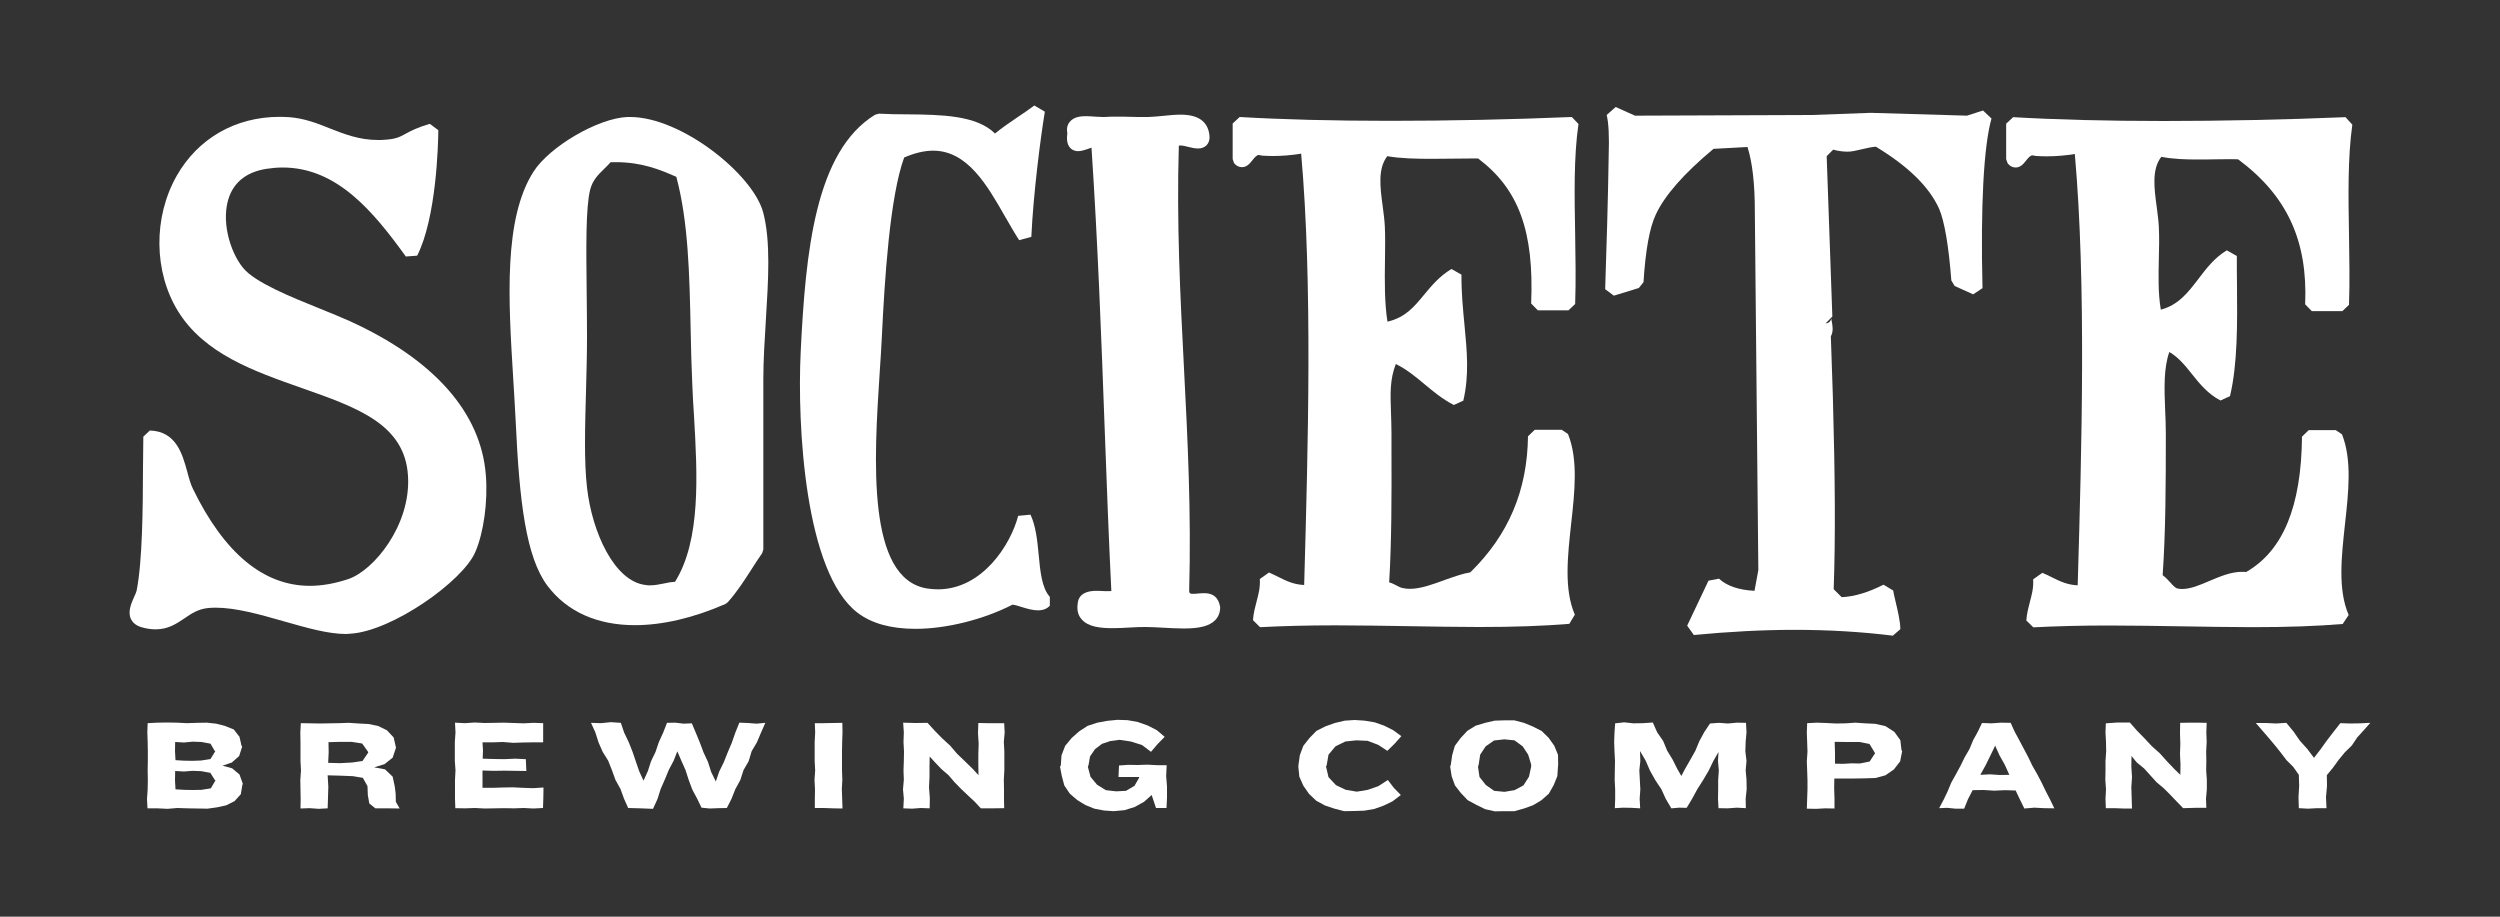
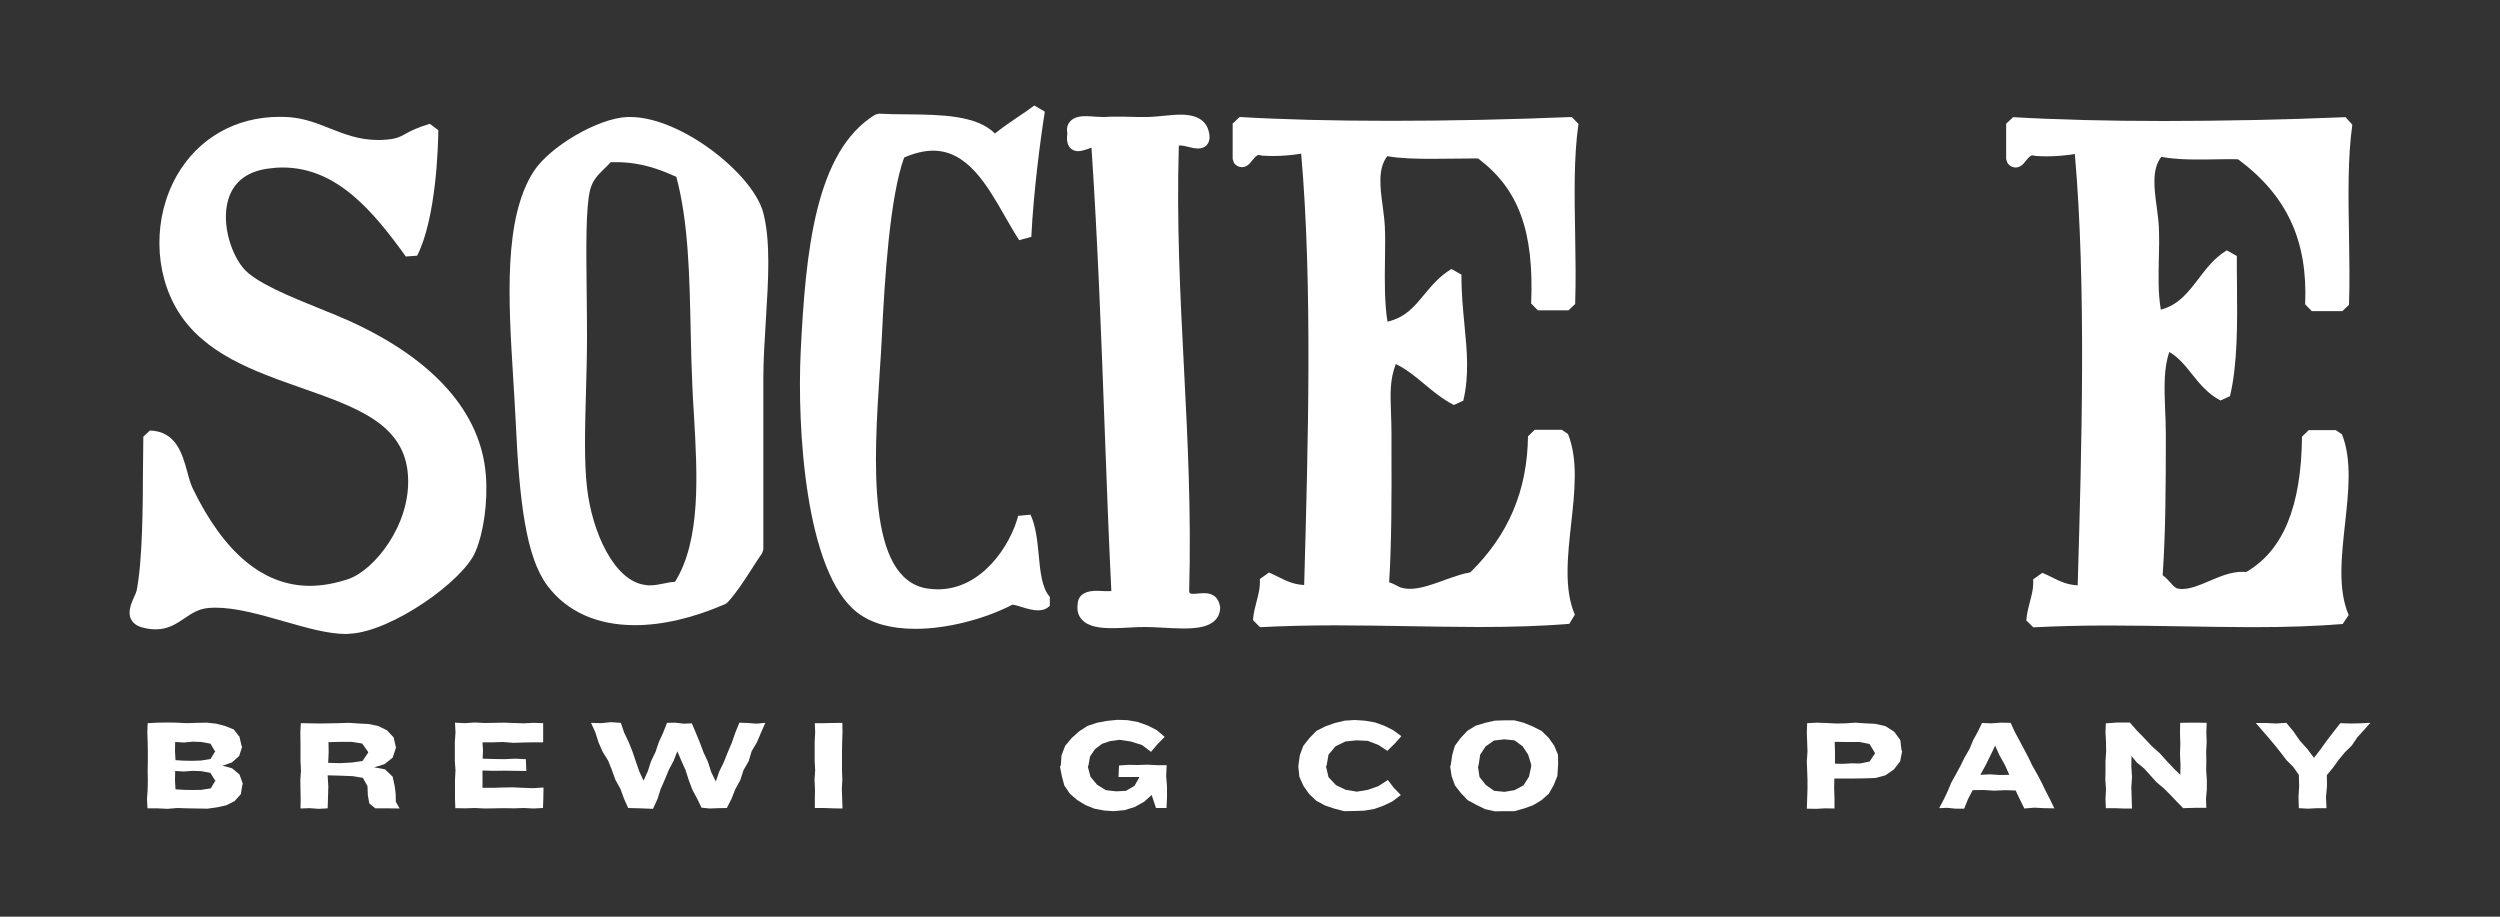
<svg xmlns="http://www.w3.org/2000/svg" version="1.1" id="Layer_1" x="0px" y="0px" viewBox="0 0 1500 550" style="enable-background:new 0 0 1500 550;" xml:space="preserve">
  <rect x="0" y="0" width="1500" height="550" fill="#333333" stroke="none" />
  <style type="text/css">
	.st0{fill:#FFFFFF;}
</style>
  <g>
    <path class="st0" d="M210.4,380.2c25-1.6,67.1-31.4,74.7-48.8c5.1-11.7,7.7-30.3,6.4-46.4c-2.9-37.5-31.2-69.4-81.8-92.4   c-5.2-2.3-11.2-4.8-17.7-7.4c-17.4-7-39.1-15.8-46.1-24.4c-8.2-10-13.6-29.3-8.2-43.3c3.5-8.9,10.9-14.4,22.1-16.2   c3.3-0.5,6.6-0.8,9.8-0.8c32.6,0,54.4,26.4,73.9,53.4l6.8-0.5c11.6-22.9,12.6-66.8,12.7-75.3l-5.1-3.8c-7.6,2.2-11.5,4.3-14.6,6   c-3.7,2-5.9,3.2-13.1,3.6c-1.1,0.1-2.2,0.1-3.2,0.1c-11.6,0-20.5-3.6-29.2-7c-7.4-3-15.2-6-24.2-6.7c-2-0.1-3.9-0.2-5.8-0.2   c-26.5,0-49,12.9-61.8,35.4c-14.1,24.9-13.8,57.5,0.8,81.2c15.8,25.6,45.5,36,74.2,46.1c33.3,11.7,62,21.7,63.8,52.8   c1.8,29.4-20.5,56.8-36,61.9c-7.9,2.6-15.6,4-22.8,4c-27.8,0-51.4-19.5-70.2-58.1c-1.4-2.8-2.4-6.4-3.4-10.2   c-3-10.9-6.7-24.4-22.5-24.9L86,262c-0.1,5.6-0.1,11.9-0.2,18.5c-0.1,24.8-0.3,55.7-3.8,73.8c-0.2,0.8-0.8,2.4-1.5,3.8   c-1.8,4-4,9.1-1.9,13.4c0.8,1.6,2.5,3.7,6.2,4.8c3,0.9,5.9,1.3,8.6,1.3c7.6,0,12.5-3.4,17.3-6.6c4.2-2.9,8.2-5.6,14.3-6.2   c1.4-0.1,2.9-0.2,4.4-0.2c12.2,0,26.6,4.1,40.6,8.1c13.7,3.9,26.7,7.7,37.7,7.7C208.6,380.3,209.5,380.3,210.4,380.2z M93.3,373.6   c0,0-0.1,0-0.1,0C93.2,373.6,93.3,373.6,93.3,373.6C93.4,373.6,93.3,373.6,93.3,373.6z" />
    <path class="st0" d="M618.3,308.8l-7.4,0.7c-4.4,17.1-21.4,44.1-48.2,44.1c-2.1,0-4.3-0.2-6.4-0.5c-36.4-5.8-31.9-77.2-28.5-129.4   c0.5-7.6,1-14.8,1.3-21.5c1.7-35.1,4.8-84.1,13.4-107.7c6.2-2.7,12.1-4.1,17.4-4.1c20.6,0,32.5,20.9,43,39.3   c3,5.2,5.8,10.1,8.6,14.4l7.3-2c1.2-26,5.5-59.2,8.1-75.1l-6.3-3.7c-3.2,2.4-6.6,4.7-9.9,6.9c-4.6,3.1-9.3,6.3-13.7,9.9   c-11.1-11-32.3-11.3-52.9-11.5c-5.5,0-11.3-0.1-16.7-0.4l-2.3,0.6c-36,22-41.8,82.5-44.7,142.6c-2.1,43.5,2.4,132.2,34.2,156.3   c8.4,6.4,20.1,9.6,34.7,9.6c18.6,0,40.8-5.6,58.2-14.5c1.6,0.2,3.8,0.8,5.8,1.5c3.2,1,6.5,1.9,9.5,1.9c3,0,5.4-0.9,7.1-2.8l0-5.3   c-4.8-5.2-5.8-15.5-6.7-25.3C622.4,324.3,621.5,315.6,618.3,308.8z M549.2,373.5c-0.2,0-0.4,0-0.7,0c0.4,0,0.7,0,1.1,0   C549.5,373.5,549.3,373.5,549.2,373.5z M606.5,358.9C606.5,358.9,606.5,358.9,606.5,358.9L606.5,358.9   C606.5,358.9,606.5,358.9,606.5,358.9z M622.8,362.4c-0.1,0-0.1,0-0.2,0c0.1,0,0.2,0,0.3,0C622.8,362.4,622.8,362.4,622.8,362.4z    M627,360.8C627,360.8,627,360.8,627,360.8c-0.5,0.5-1.1,0.9-1.8,1.2C625.9,361.7,626.5,361.4,627,360.8z" />
    <path class="st0" d="M1409.2,369c-6.6-15.3-4.3-35.2-2.2-54.6c2.1-18.9,4.3-38.4-1.8-53.8l-3.7-2.5h-16.3l-4,3.9   c-0.4,42-11.4,68.5-33.5,81.2c-0.8-0.1-1.7-0.1-2.5-0.1c-6.7,0-13.2,2.8-19.6,5.5c-5.8,2.5-11.3,4.8-16.3,4.8c-1,0-1.9-0.1-2.8-0.3   c-1.3-0.3-2.7-1.8-4.2-3.5c-1.4-1.5-2.8-3.1-4.7-4.5c1.8-26.2,1.9-54.1,1.9-85c0-4.7-0.2-9.4-0.4-14c-0.5-12.8-1-25,2.5-34.9   c5.5,3.2,9.5,8.1,13.6,13.3c4.7,5.9,9.6,11.9,17.1,15.8l5.7-2.6c4.6-19.4,4.4-43.4,4.2-66.5c-0.1-5.9-0.1-11.8-0.1-17.6l-6-3.4   c-7.4,4.4-12.3,10.9-17.1,17.2c-6.1,8-11.9,15.6-22.5,18.4c-1.7-9.8-1.4-20.3-1.2-30.5c0.2-6.3,0.3-12.9,0-19.3   c-0.2-3.9-0.8-8.1-1.3-12.1c-1.5-11-3-22.4,2.8-29.8c7.1,1.4,15,1.6,22,1.6c3.2,0,6.5,0,9.7-0.1c3.2,0,6.4-0.1,9.6-0.1   c1.6,0,3.2,0,4.8,0.1c29.4,21.9,41.8,48.8,40.2,87l4,4.1h18.3l4-3.8c0.5-13.7,0.2-28.2,0-42.3c-0.4-22.6-0.8-46,2-65.8l-4.1-4.5   c-35.6,1.5-74.3,2.3-109,2.3c-34.4,0-64.8-0.8-90.4-2.3l-4.2,3.9v21.3l0.9,2.5c1.7,2.1,3.5,2.5,4.8,2.5c2.9,0,4.7-2.2,6.2-4.1   c1.5-1.9,2.7-3.2,3.9-3.2c0.3,0,0.7,0.1,1.1,0.2l1.1,0.2c2.2,0.1,4.2,0.2,6.3,0.2c5.7,0,11.3-0.5,16.9-1.4   c6.9,78.2,4.1,176.7,1.8,256.1l-0.1,2.7c-6.2-0.3-10.6-2.4-15.2-4.7c-1.9-1-3.9-1.9-6-2.8l-5.5,3.9c0.3,5.2-0.8,9.1-1.9,13.3   c-0.9,3.5-1.9,7.1-2.2,11.4l4.2,4.1c13.7-0.7,28.5-1.1,45.4-1.1c14.8,0,29.6,0.3,43.9,0.5c13.9,0.2,28.2,0.5,42.1,0.5   c21.1,0,38.3-0.6,54.2-1.9L1409.2,369z" />
    <path class="st0" d="M722.5,355.9c-1.1,0-2.3,0.1-3.5,0.2c-1,0.1-2,0.2-3,0.2c-2,0-2.3-0.2-2.5-1.6c1.3-46.9-0.9-91-3.1-133.6   c-2.2-42.7-4.5-86.9-3.1-133.7c0.2-0.1,0.5-0.1,0.9-0.1c1.4,0,3.3,0.4,5,0.9c2,0.5,3.9,0.9,5.7,0.9c2.1,0,3.8-0.7,5.1-2   c1.3-1.4,1.9-3.3,1.7-5.6c-0.8-8.5-6.6-12.7-17.2-12.7c-3.3,0-6.9,0.3-10.4,0.7c-3,0.3-6.2,0.6-9.1,0.7c-1,0-2.1,0-3.2,0   c-2.4,0-4.9,0-7.4-0.1c-2.7-0.1-5.5-0.1-8.3-0.1c-2.5,0-5.1,0-7.6,0.2c-0.3,0-0.6,0-0.9,0c-1.3,0-2.8-0.1-4.4-0.2   c-1.8-0.1-3.7-0.3-5.5-0.3c-3.1,0-7.4,0.3-9.9,3.5c-1.5,1.8-1.9,4.1-1.4,6.9c-0.4,2.8-0.4,6.2,1.6,8.5c0.8,1,2.4,2.1,4.9,2.1   c1.9,0,3.8-0.7,5.7-1.3c0.7-0.2,1.6-0.6,2.3-0.8c3.8,57.3,5.9,113.8,7.9,168.4c1.2,32.1,2.4,65.3,4,97.6c-0.5,0.1-1.3,0.1-2.4,0.1   c-1,0-2.1,0-3.1-0.1c-1.2,0-2.3-0.1-3.4-0.1c-8.9,0-11.1,4.2-11.3,7.8c-0.5,3.7,0.2,6.9,2.4,9.3c4,4.7,11.7,5.3,18.7,5.3   c3.4,0,7-0.2,10.4-0.4c3.2-0.2,6.3-0.3,9.2-0.3c3,0,6.5,0.2,10.2,0.4c4.2,0.2,8.5,0.5,12.6,0.5c9.8,0,15.6-1.5,19-5   c2-2,3-4.7,3-7.7C731.6,361.3,730.2,355.9,722.5,355.9z M719.1,85.2c-0.1,0-0.1,0-0.2,0c0,0-0.1,0-0.1,0   C718.8,85.3,718.9,85.3,719.1,85.2z M709.5,355C709.5,355,709.5,355,709.5,355c0,0,0,0.1,0,0.2C709.5,355.1,709.5,355.1,709.5,355z   " />
    <path class="st0" d="M378.1,70.2c-0.6,0-1.2,0-1.8,0c-17.6,0.8-46.5,17.7-56.2,32.8c-18,28.2-15.1,76.7-12.2,123.6   c0.5,8.7,1.1,17.4,1.5,25.9c2.2,48.4,6.2,81.9,19.1,99c11.7,15.5,29.8,23.6,52.5,23.6c16.5,0,35.3-4.4,54.2-12.7l1.4-1   c5.4-6,9.8-12.8,14.1-19.5c2.2-3.4,4.3-6.8,6.6-10l0.7-2.2V227.2c0-11.1,0.8-23.2,1.5-34.9c1.5-24.4,3-47.4-1.6-64.9   C451.6,104.3,408.6,70.2,378.1,70.2z M369.5,97.3c15.3,0,26.1,4.3,36.3,8.8c7.2,26.8,7.9,58.5,8.6,92c0.2,10.9,0.5,22.1,1,33.1   c0.2,5.9,0.6,12,1,18.2c2,35,4.3,74.6-11.4,99.7c-2.6,0.1-5,0.6-7.2,1.1c-2.6,0.5-5,1-7.8,1c-0.9,0-1.7,0-2.6-0.2   c-18.8-2.1-32.2-31.7-35.2-58.5c-1.8-15.8-1.2-36.2-0.6-57.8c0.3-10.8,0.6-22.1,0.6-32.8c0-9-0.1-18.1-0.2-26.9   c-0.3-26-0.6-50.6,2.1-61.2c1.5-5.7,4.6-8.8,8.6-12.7c1.2-1.2,2.5-2.4,3.7-3.8C367.3,97.3,368.4,97.3,369.5,97.3z" />
    <path class="st0" d="M943.1,70.2c-35.6,1.5-74.3,2.3-109,2.3c-34.4,0-64.8-0.8-90.3-2.3l-4.2,3.9v21.3l0.8,2.4   c1.7,2.1,3.5,2.5,4.8,2.5c2.9,0,4.7-2.2,6.2-4.1c1.5-1.9,2.7-3.2,3.9-3.2c0.3,0,0.7,0.1,1.1,0.2l1.1,0.2c2.2,0.1,4.3,0.2,6.3,0.2   c5.7,0,11.3-0.5,16.9-1.4c6.9,78,4.1,176.2,1.9,255.4l-0.1,3.4c-6.3-0.3-10.6-2.4-15.2-4.7c-1.9-1-3.9-1.9-5.9-2.8l-5.5,3.9   c0.3,5.2-0.8,9.1-1.9,13.3c-0.9,3.5-1.9,7-2.2,11.4l4.2,4.2c13.7-0.7,28.5-1.1,45.4-1.1c14.8,0,29.6,0.3,43.9,0.5   c13.9,0.2,28.2,0.5,42.1,0.5c21.1,0,38.3-0.6,54.2-1.9l3.3-5.5c-6.6-15.3-4.3-35.2-2.2-54.6c2.1-18.9,4.3-38.4-1.9-53.8l-3.7-2.5   h-16.3l-4,3.9c-0.4,32.5-11.7,59.2-34.6,81.6c-4.8,0.8-10,2.7-15.4,4.6c-7.1,2.6-14.4,5.3-20.8,5.3c-1.4,0-2.8-0.1-4-0.4   c-1.7-0.3-2.6-0.8-3.9-1.5c-1.2-0.6-2.5-1.4-4.6-2c1.5-23.9,1.5-53,1.4-78.9l0-10.6c0-4.5-0.2-8.7-0.3-12.6   c-0.4-11.2-0.7-19.6,2.9-28.9c6.5,3.2,11.7,7.5,17.2,12.1c5.3,4.4,10.8,9,17.6,12.5l5.7-2.6c3.6-15.3,2.2-29.9,0.7-45.4   c-0.9-9.5-1.9-19.3-1.8-30.2l-6-3.4c-7.2,4.3-11.9,10-16.4,15.4c-6,7.3-11.3,13.7-22,16.2c-1.8-10.8-1.7-24.8-1.5-37.2   c0.1-7.3,0.2-14.2-0.1-20.2c-0.2-3.9-0.8-8.1-1.3-12.1c-1.5-11-3-22.4,2.8-29.8c7.6,1.4,17.9,1.6,26.2,1.6c4.1,0,8.3-0.1,12.3-0.1   c3.8,0,7.4-0.1,10.8-0.1c1.8,0,3.5,0,5.2,0c24.4,18.4,33.6,43.7,31.8,87l4,4.1h18.4l4-3.8c0.5-13.6,0.2-28,0-42   c-0.4-22.7-0.9-46.2,2-66L943.1,70.2z" />
-     <path class="st0" d="M1172.8,171.6l11.1,5l5.6-3.7c-1.2-49,0.7-85.2,5.4-101.8l-5.1-4.8l-9.6,3.1l-57.8-1.7l-35.3,1.3l-106.1,0.4   l-11.6-5.2L964,69c1.2,4.7,1.6,12.9,1.2,24.7c-0.4,27.3-1.3,55.2-2.1,79.8l5.2,3.9l15-4.6l2.8-3.5c1.2-19.2,3.7-32.8,7.3-40.4   c5.2-11.4,16.8-24.7,34.7-39.6l20.4-1.1c2.9,9.2,4.4,21.9,4.4,38.6l2.1,215.3l-2.3,12.4c-9.4-0.5-16.6-2.9-21.3-7.3l-6.3,1.2   l-12.8,27l4,5.6c21-2,41.3-3.1,60.5-3.1c20.5,0,40.3,1.2,58.9,3.5l4.5-3.9c0-4.5-1.6-11.3-2.9-16.7c-0.6-2.5-1.3-5.7-1.4-6.5   l-5.8-3.5c-9,4.6-17.6,7.2-25.1,7.5l-4.8-4.8c1.1-30.3,0.9-66.2-0.5-115.9l-1.2-35.8c1.7-3,1-6.7,0.5-9.2c-0.1-0.6-0.3-1.2-0.3-1.6   c0,0.3-0.1,1.2-0.9,2c-0.7,0.7-1.5,1-2.4,1l4-4.1l-3.4-96.2l3.9-3.9c3.7,1,6.7,1.2,8.7,1.2c2.2,0,5-0.6,8.3-1.4   c2.9-0.7,6.1-1.4,8.6-1.6c19.6,11.9,32,24.1,38,37.3c3.2,7.6,5.7,22.1,7.3,43L1172.8,171.6z" />
    <polygon class="st0" points="1323.8,456.5 1323.7,450.8 1324,445.1 1323.8,439.4 1324,433.7 1318.6,433.6 1313.4,433.6    1308.1,433.7 1308,440 1308.2,446.3 1308,452.5 1308.3,458.7 1308.2,464.9 1304.7,461.5 1300.2,456.8 1295.9,452 1291.1,447.7    1286.7,443 1282.2,438.4 1277.9,433.5 1270.6,433.5 1263.5,434 1263.3,439.5 1263.6,445.2 1263.7,450.9 1263.3,456.6 1263.3,462.2    1263.2,467.9 1263.6,473.6 1263.3,479.3 1263.5,484.9 1268.6,484.9 1273.8,485.1 1279.2,485.1 1279,478.7 1278.8,472.4    1279.2,466.2 1278.8,460 1278.9,453.6 1282.1,457.5 1286.5,461.1 1290.2,465.2 1294,469.4 1298.3,473 1302.2,476.9 1306,480.9    1309.9,484.9 1316.9,484.7 1323.8,484.7 1323.6,479.2 1324.1,473.5 1324.1,467.8 1323.7,462.2  " />
-     <polygon class="st0" points="1047.9,467.8 1047.4,462.2 1047.9,456.5 1047.2,450.8 1047.4,445.1 1047.9,439.4 1047.6,433.7    1042.2,433.6 1036.7,434.1 1031.3,433.7 1026,434.1 1022.6,439.2 1019.6,444.7 1017.2,450.5 1014.1,456 1011,461.4 1008.8,465.6    1006.4,461.4 1003.6,455.8 1000.3,450.4 997.9,444.6 994.3,439.4 991.7,433.5 985.8,433.9 980.1,434 974.5,433.4 969.1,434    968.7,439.5 968.5,445.2 968.7,450.9 969,456.6 968.9,462.2 968.8,467.9 969.1,473.6 969.1,479.3 968.9,484.9 973.9,484.6    979,484.7 984.1,485 983.8,479.3 984.2,473.6 983.9,467.9 983.6,462.2 984.2,456.6 984,450.6 987.4,456.4 990,462.4 993.2,468.1    996.8,473.5 999.5,479.4 1002.8,485 1007.5,484.6 1012,484.7 1015.3,479.2 1018.4,473.5 1021.9,468 1025.2,462.4 1028,456.6    1031.1,451.2 1030.8,456.6 1031.3,462.3 1030.9,468 1030.9,473.7 1030.8,479.3 1031.1,484.9 1036.6,485 1042.1,484.6 1047.5,484.9    1047.4,479.2 1048,473.5  " />
    <polygon class="st0" points="448.8,433.8 443.6,433.6 441.2,439.6 439.1,445.6 436.6,451.5 434.3,457.3 431.5,463 429.5,468.9    426.7,463.2 424.8,457.2 422.1,451.4 419.9,445.5 417.5,439.7 415.1,434 410.2,434.2 405.2,433.6 400.2,433.7 397.9,439.6    395.3,445.3 393.3,451.2 390.6,456.8 388.7,462.7 386.1,468.4 383.5,462.7 381.5,456.9 379.5,451 377.2,445.2 374.5,439.6    372.5,433.7 366.5,433.3 360.6,433.9 354.6,433.7 357.2,439.4 359.1,445.4 361.6,451.1 364.9,456.4 367.2,462.2 369.3,468    372.3,473.4 374.4,479.2 376.9,484.8 384.2,485 391.8,485.3 394.5,479.4 396.4,473.4 398.9,467.7 401.3,461.9 404.2,456.4    406.4,450.8 408.8,456.4 411.3,462 413.2,467.9 415.4,473.8 418.3,479.2 420.9,484.6 425.8,485.1 431,484.9 436.1,484.8    438.9,479.3 441.2,473.5 444.2,468 446.1,462.1 449.2,456.7 451,450.7 454.2,445.3 456.6,439.6 459.2,433.7 453.9,434.2  " />
    <polygon class="st0" points="1416,434 1410.1,434.1 1404.2,433.9 1400.2,439 1396.2,444.2 1392.4,449.5 1388.4,454.7 1384.4,449.4    1379.9,444.4 1376.1,438.9 1371.8,433.7 1365.7,434.1 1359.6,433.8 1353.5,433.8 1357.3,438.2 1361.1,442.6 1364.8,447    1368.4,451.5 1371.9,456.1 1376,460.2 1379.3,464.9 1379.5,471.6 1379.1,478.3 1379.3,484.9 1384.9,485.2 1390.4,484.9    1395.9,484.9 1395.6,478.3 1396.2,471.6 1396.1,465.1 1399.8,460.6 1403.2,455.9 1406.9,451.4 1411.1,447.3 1414.3,442.5    1418.2,438.2 1422.2,433.7  " />
    <polygon class="st0" points="700,459.1 694.2,459.1 688.4,458.8 682.7,459 676.9,458.9 671.4,459.3 671.1,466.2 677.3,466.2    683.4,466.2 683.6,466.4 680.7,471.5 675.6,474.5 669.7,474.8 663.5,474.1 658.2,470.8 654.3,466.1 652.7,460 653.1,459.2    654,453.9 657,449.5 661.2,446.3 666.3,444.6 671.7,443.9 678.5,444.9 685.2,447 690.6,451.1 694.5,446.5 698.8,442.1 694.1,438.1    688.6,435.3 682.7,433.2 676.6,432.1 670.5,431.9 664.4,432.5 658.4,433.6 652.6,435.5 647.5,438.8 643,442.8 639.1,447.5    636.9,453.2 636.5,459.2 636,460 637.1,465.7 638.6,471.3 641.9,476.2 646.3,480 651.2,483 656.6,485.2 662.4,486.3 668.2,486.7    674.7,486.1 680.8,484.2 686.4,481.1 691,477 693.6,484.8 699.9,484.8 700.2,478.5 700.2,472 700.2,472 699.7,465.6  " />
    <path class="st0" d="M139.3,461l-5.8-1.6l5.6-1.9l4.4-3.9l1.8-5.6l-0.4-0.6l-1.2-5.3l-3.4-4.4l-5.2-2.1l-5.4-1.4l-5.6-0.6l-6,0.1   l-6,0.2l-5.9-0.3l-5.9-0.1l-5.9,0.1l-5.8,0.3l-0.2,5.6l0.2,5.7l0.1,5.7l0,5.7l-0.1,5.7l0.1,5.7l-0.1,5.7l-0.4,5.7l0.3,5.6l5.9,0   l6.1,0.3l6-0.5l6,0.2l6,0.1l6,0.1l5.7-0.8l5.5-1.2l5-2.5l3.8-4.2l0.9-5.5l0.3-0.7l-2-5.6L139.3,461z M126.5,473l-5.6,0.9l-5.3,0.1   l-5.2-0.1l-5.1-0.3l-0.3-5.4l0.1-5.6l5.2,0.3l5.2-0.4l5.2,0.2l5.5,1l2.7,4.3l0.4,0.2L126.5,473z M126.3,455.4l-5.6,0.9l-5.2,0.2   l-5.2-0.1l-5-0.3l-0.3-5.4l0.1-5.5l5.3,0.3l5.2-0.5l5.3,0.2l5.4,1l2.5,4.3l0.4,0.2L126.3,455.4z" />
    <polygon class="st0" points="313.8,472.7 307.7,472.4 301.7,472.5 295.6,472.7 289.5,472.7 289.5,467.5 289.5,462.3 296.1,462.5    302.7,462.4 309.2,462.5 315.8,462.6 315.5,455.5 309.1,455.2 302.6,455.5 296.1,455.4 289.6,455.2 289.8,450.4 289.5,445.4    295.7,445.4 301.7,445.2 307.9,445.7 313.9,445.5 319.9,445.4 325.9,445.4 325.9,439.6 325.9,433.9 320.1,433.7 314.2,434    308.3,433.8 302.4,433.6 296.6,433.7 290.7,433.8 284.8,433.5 278.9,433.9 273,433.6 273.3,439.5 272.9,445.2 272.9,450.9    272.9,456.6 273.3,462.2 273,467.9 273,473.6 273,479.3 273.2,484.9 279,485 284.9,484.8 290.8,485.1 296.7,485 302.5,484.9    308.4,485 314.2,484.8 320.1,485.1 325.8,484.8 326,478.8 326.1,472.5 319.9,472.9  " />
    <path class="st0" d="M1140.2,444.1l-3.6-5l-5.3-3.4l-6.1-1.4l-6.2-0.3l-5.8-0.4l-5.8,0.4l-5.8,0.1l-5.8-0.3l-5.7-0.2l-5.8,0.3   l-0.2,5.7l0.2,5.7l0.2,5.7l-0.4,5.7l0.2,5.6l0.2,5.7l0,5.7l-0.2,5.7l-0.2,5.8l5.6,0.1l5.4-0.3l5.6,0.1v-6.1l-0.2-6l0.1-5.9l6.1,0   l6.1,0l6.1-0.1l6.3-0.2l6-1.6l5.1-3.5l3.8-4.9l1.2-6.1l-0.4-0.6L1140.2,444.1z M1121.8,456.9l-5.9,1.2l-5-0.1l-5,0.3l-4.9-0.1   l0-6.5l-0.2-6.6l7.5,0.1h7.4l6,1.2l3.1,5.1l0.2,0.5L1121.8,456.9z" />
    <path class="st0" d="M932.6,447.5l-3.4-4.8l-4.2-4.1l-5.3-2.7l-5.4-2.2l-5.7-1.5l-5.9,0l-5.9,0.2l-5.7,1.3l-5.7,1.7l-5,3.1l-4,4.3   l-3.5,4.7l-1.6,5.6l-0.8,5.7l-0.4,1.2l0.9,5.8l2,5.5l3.6,4.6l4,4.2l5.2,2.8l5.3,2.6l5.8,1.3l5.9-0.1l5.9,0l5.7-1.6l5.5-2l5-3   l4.4-3.9l2.9-5.1l2.2-5.4l0.4-5.8l0.1-1.2l-0.1-5.8L932.6,447.5z M918.7,458.7v1.3l-1.3,6l-3.3,5.2l-5.4,2.9l-6,1l-6.2-0.6l-5-3.5   l-3.8-4.8l-0.9-6.1l0.4-1.3l0.9-6l3.3-5l5-3.5l6.2-0.7l6.1,0.6l4.9,3.6l3.3,5L918.7,458.7L918.7,458.7z" />
-     <polygon class="st0" points="602.5,433.9 597.4,433.9 592.2,433.9 587,433.8 586.8,440 587.2,446.3 587,452.5 587,458.7    587.1,465.1 583.6,461.3 579,456.8 574.3,452.3 570.1,447.4 565.3,443 560.9,438.5 556.5,433.7 549.3,433.8 541.9,433.6    542.3,439.5 542.1,445.2 542.4,450.9 542.3,456.6 542.1,462.2 542.3,467.9 541.8,473.6 542.3,479.2 542,485 547.3,485.2    552.5,484.8 557.8,485 557.9,478.7 557.4,472.4 557.7,466.2 557.7,460 557.8,453.9 560.9,457.3 564.8,461.4 569.1,465.1    572.7,469.3 576.6,473.3 580.6,477.1 584.7,480.9 588.5,485 595.5,485 602.5,484.9 602.4,479.2 602.4,473.5 602.3,467.8    602.6,462.2 602.6,456.5 602.6,450.8 602.3,445.1 602.8,439.4  " />
    <path class="st0" d="M237.4,476.3l-0.5-4.2l-1.3-6.1l-4.6-4.4l-6.5-1.2l6.2-1.9l4.9-3.9l2-6l-0.1-0.4l-1.3-5.7l-4-4.3l-5.3-2.6   l-5.8-1.2l-5.9-0.3l-5.8-0.4l-5.8,0.2l-5.8,0.1l-5.8,0.1l-5.7-0.1l-5.8-0.1l-0.3,5.7l0.1,5.7v5.7l0,5.7l0.3,5.6l-0.4,5.7l0.1,5.7   l0.1,5.7l-0.1,5.7l5.5-0.2l5.5,0.4l5.3-0.3l0.2-6.4l0.2-6.6l-0.4-6.8l7.6,0.2l7.5,0.3l6,1l2.8,5l0.2,5.4l0.9,5l3.6,2.9h7.4l7.2,0.1   l-2.3-4L237.4,476.3z M220.9,451.6l-3.4,5l-6.2,0.9l-7.2,0.4l-7.2-0.2l0.3-6.3l-0.1-6.1l6.9-0.2l6.9,0l6.4,1l3.6,5.1L220.9,451.6z" />
    <path class="st0" d="M1227.4,474.6l-2.5-5.2l-2.7-5.1l-2.8-4.9l-2.5-5.2l-2.7-5.1l-2.7-5.1l-2.7-5l-2.4-5.3l-5.8-0.1l-5.7,0.4   l-5.7-0.2l-2.5,5.2l-2.8,5.1l-2.2,5.3l-2.9,5l-2.5,5.1l-2.7,5l-2.8,5l-2.2,5.3l-2.5,5.2l-2.6,4.9l4.8-0.2l5,0.5h5.2l2.3-5.7   l2.8-5.4l6.5-0.1l6.5,0.4l6.4-0.3l6.4,0.2l2.5,5.3l2.7,5.5l6-0.5l5.9,0.3l6.1,0.1l-2.6-5.4L1227.4,474.6z M1199.8,465l-5.8-0.4   l-5.8,0.3l3.2-5.8l2.9-5.9l2.8-5.8l2.6,5.8l3.2,5.7l2.7,6L1199.8,465z" />
    <polygon class="st0" points="505.3,445.1 505.5,439.4 505.4,433.7 499.8,433.8 494.3,433.9 488.9,433.9 489.1,439.5 488.8,445.2    488.8,450.9 488.8,456.6 489.1,462.2 488.7,467.9 489,473.6 488.9,479.3 488.9,484.8 494.3,484.8 499.8,485 505.5,485.1    505.3,479.2 505.1,473.5 505.4,467.8 505.2,462.2 505.2,456.4 505.2,450.8  " />
    <polygon class="st0" points="797.1,452.8 801.3,447.8 807.2,444.9 813.8,444.2 820.6,444.5 826.9,446.9 832.4,450.5 836.7,446.3    840.8,441.7 835.9,438.1 830.5,435.4 824.8,433.4 818.8,432.4 812.8,432 806.8,432.4 800.9,433.8 795.3,435.8 789.9,438.5    785.7,442.8 782,447.5 779.9,453.1 779.1,458.9 779,460 779.6,466 782,471.4 785.4,476.3 789.7,480.4 795,483.3 800.7,485.2    806.5,486.7 812.6,486.6 818.5,486.4 824.5,485.4 830.1,483.4 835.5,480.8 840.5,477 836.3,472.7 832.7,468 827,471.7 820.7,473.9    814.1,475 807.5,473.9 801.6,471.1 797.1,466.3 795.6,459.8 796,459.2  " />
    <polygon class="st0" points="239.9,484.9 240.1,484.8 239.9,484.8  " />
  </g>
</svg>